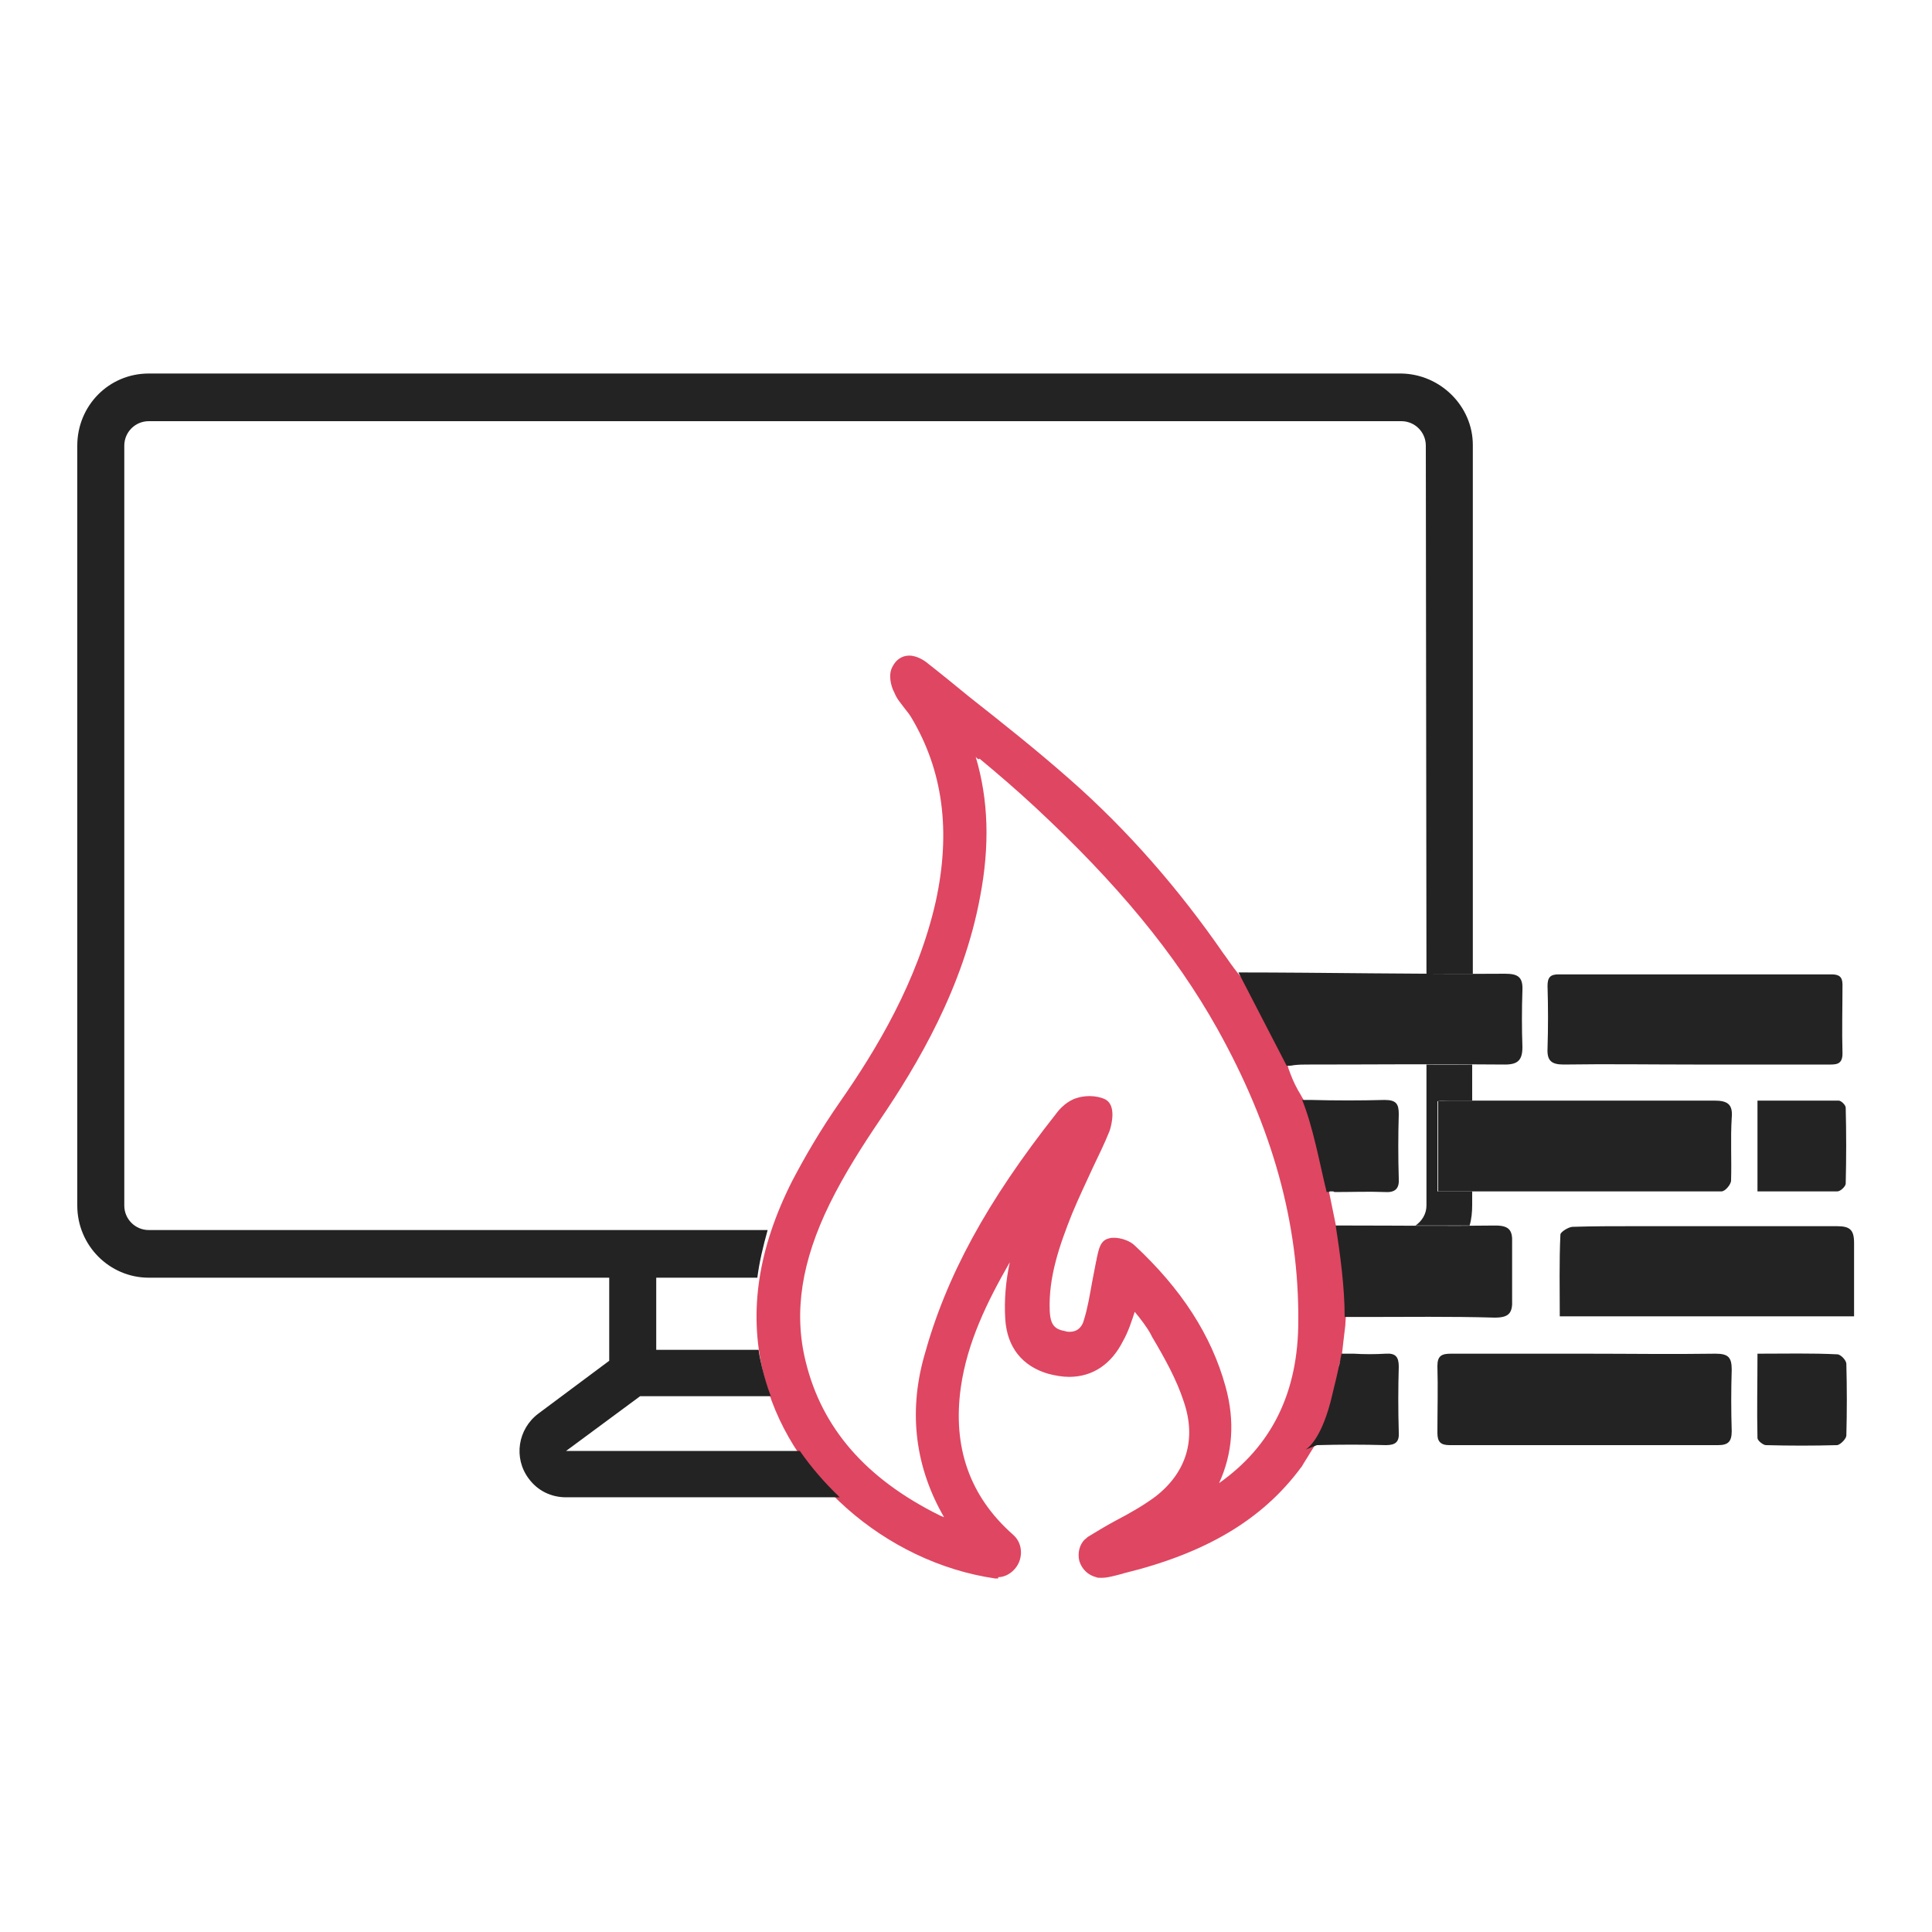
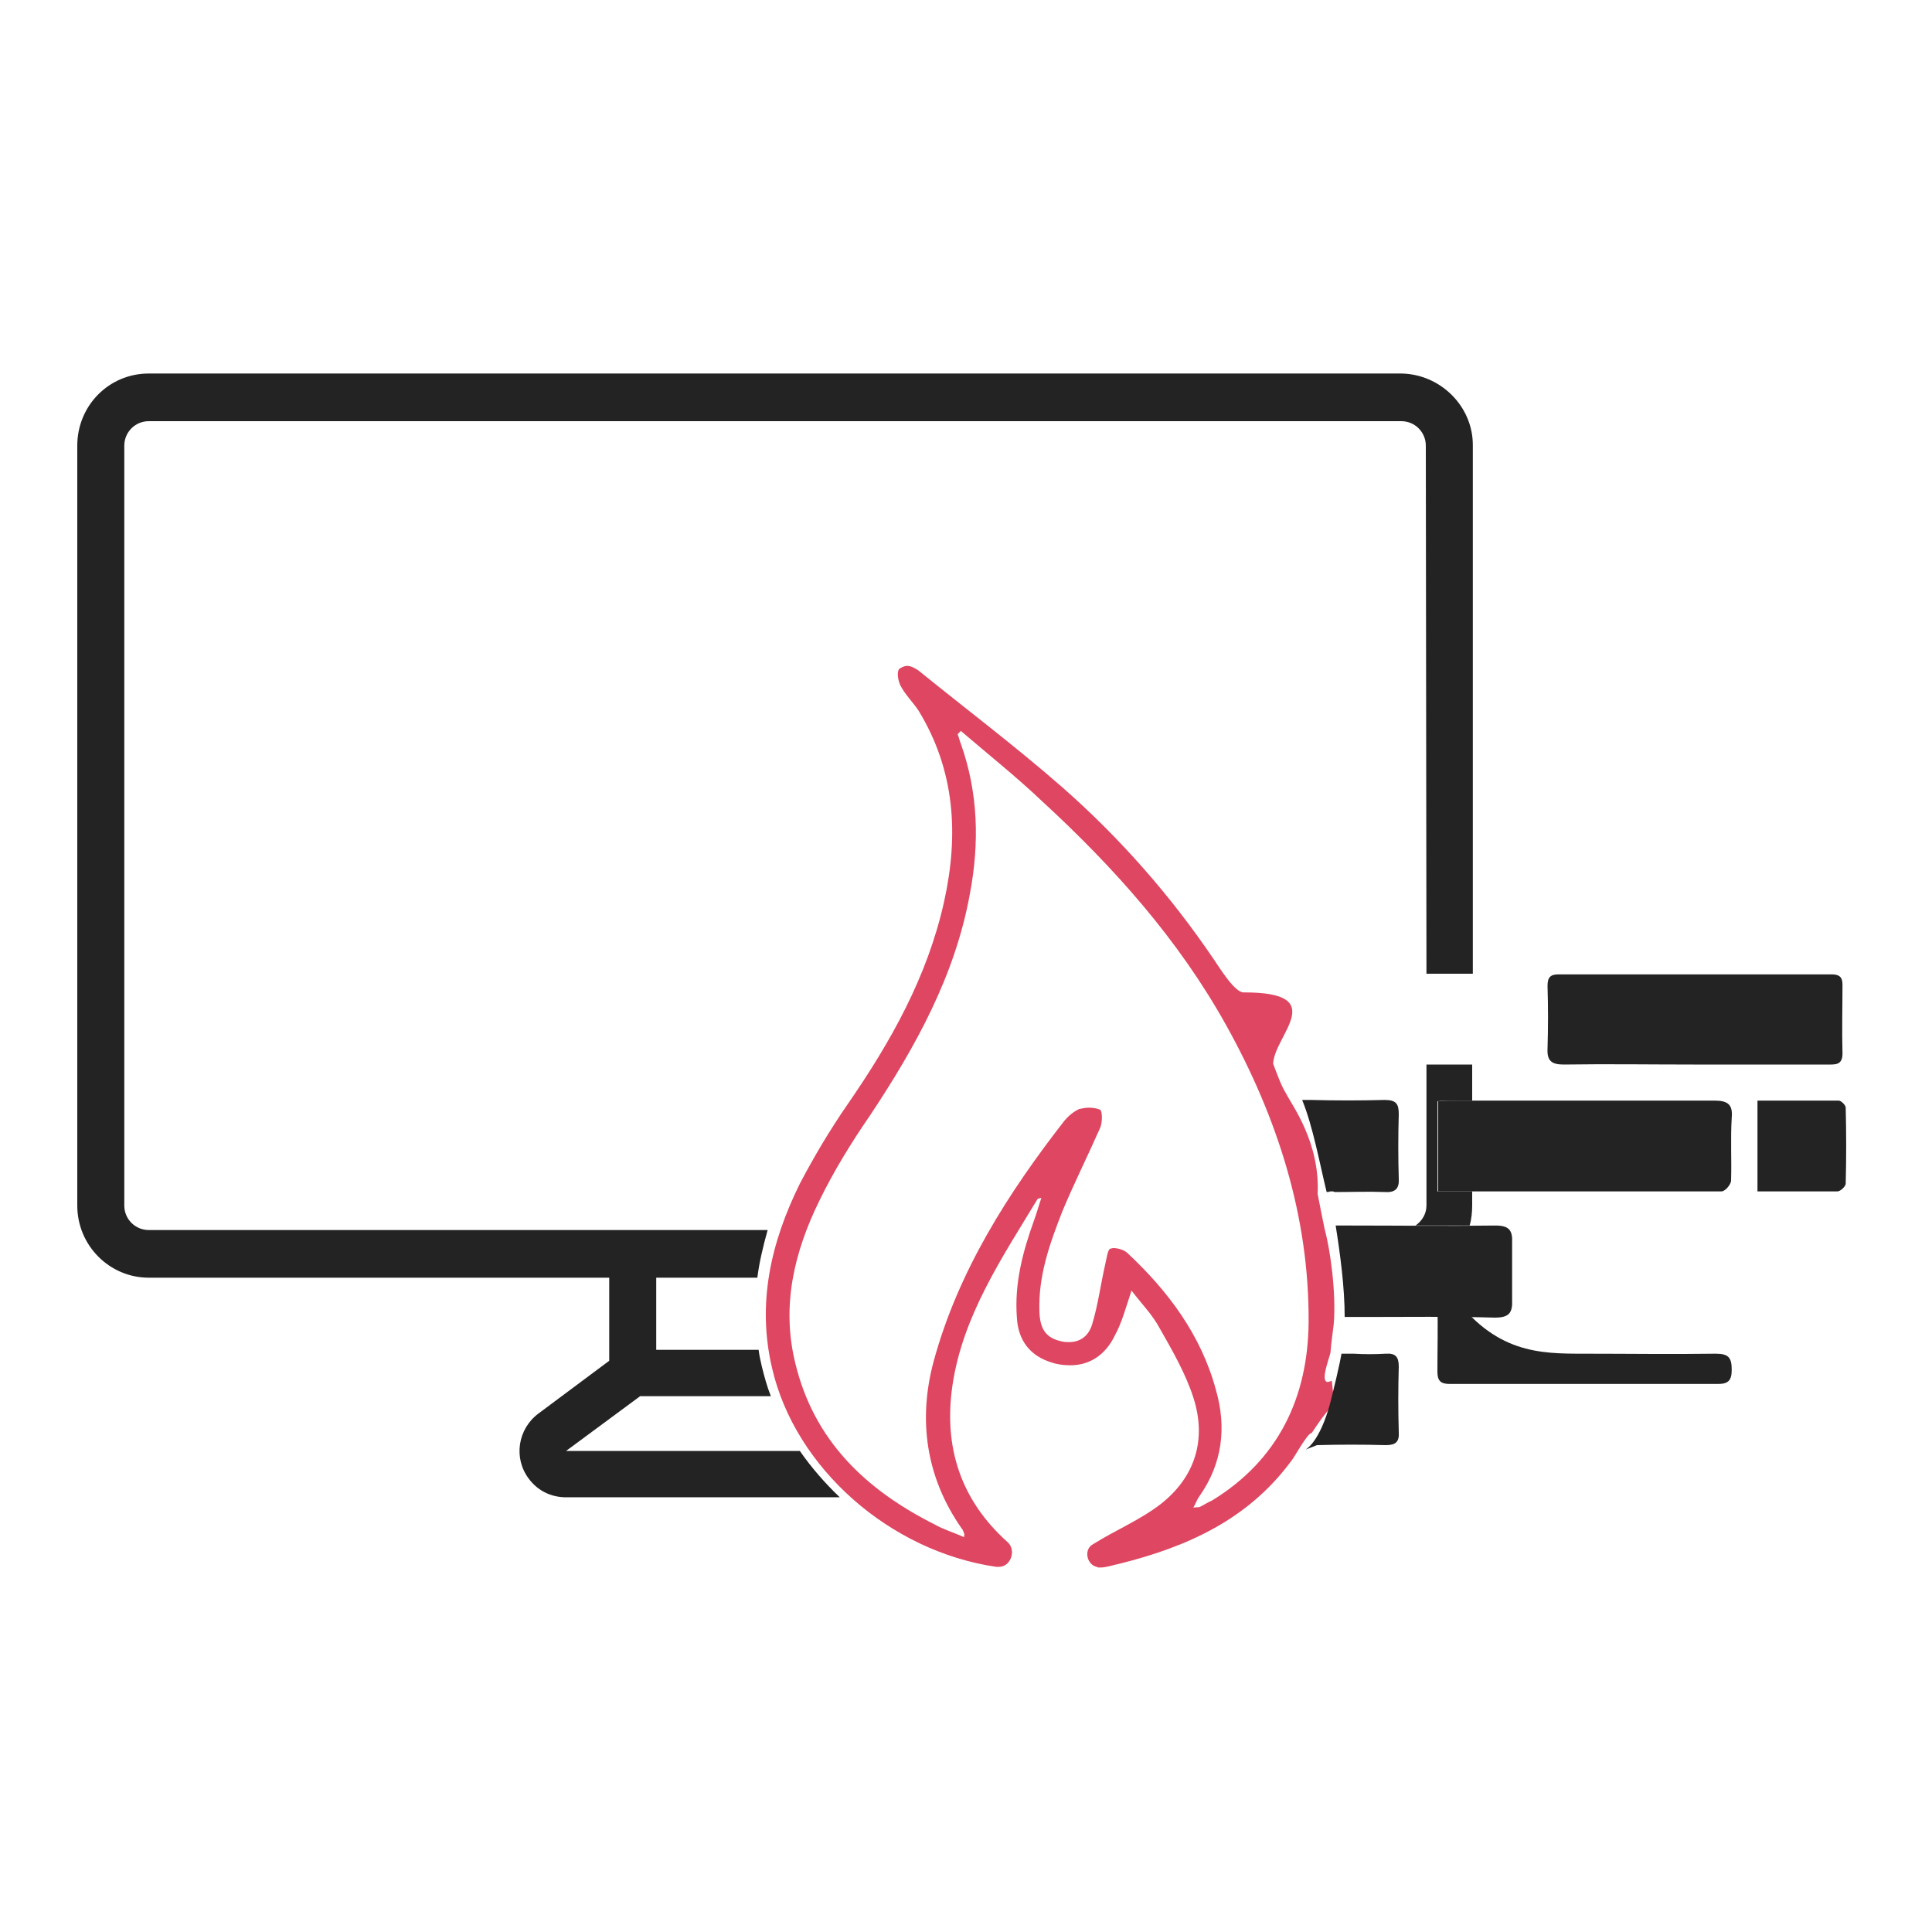
<svg xmlns="http://www.w3.org/2000/svg" version="1.1" id="Layer_2" x="0px" y="0px" viewBox="0 0 300 300" style="enable-background:new 0 0 300 300;" xml:space="preserve">
  <style type="text/css">
	.st0{fill:#DF4661;}
	.st1{fill:#232323;}
</style>
  <g>
    <g>
      <g>
-         <path class="st0" d="M155,245.1c-0.2,0-0.3,0-0.5,0c-17.1-2.5-32.3-15.9-36-32c-2.3-9.6-0.7-19.4,4.5-29.7     c2-3.8,4.3-7.8,7.5-12.4c5.5-7.9,12-18.6,14.8-31c2.4-11,1.1-20.4-3.8-28.6c-0.3-0.5-0.7-1-1.1-1.5c-0.5-0.7-1.1-1.3-1.5-2.3     c-0.6-1.1-1-2.9-0.3-4.1c0.5-1,1.4-1.7,2.6-1.7c0.8,0,1.8,0.4,2.6,1c2.3,1.8,4.5,3.6,6.7,5.4c5.2,4.1,10.5,8.3,15.6,12.8     c9,7.9,17,17.1,23.9,27.1l0.3,0.4c2,2.9,2.8,3.7,3.2,3.9l0,0c4.7,0,7.3,0.8,8.5,2.6c1.2,2.1,0,4.4-1,6.6     c-0.6,1.1-1.2,2.4-1.3,3.3c0.2,0.4,0.3,0.7,0.4,1.1c0.4,1.1,0.8,2.1,1.3,3c0.1,0.2,0.2,0.4,0.4,0.7c1.4,2.5,5,8.2,4.6,15.5     l1.1,5.4c0.9,3.3,1.8,10.2,1.4,15.1v0.1c-0.2,1.8-0.4,3.2-0.5,4.3c0,0.3-0.1,0.6-0.3,1.3c-0.1,0.2-0.1,0.4-0.2,0.7l0.4-0.2     l0.3,2.3c0.1,0.8,0.1,1.4,0.2,1.9c0.2,1.9,0.2,2.4-1,3.7c-0.5,0.6-1.3,1.5-2.6,3.5l-0.4,0.7h-0.3c-0.5,0.6-1.4,2.2-1.8,2.8     c-0.4,0.6-0.5,0.9-0.7,1.1c-6,8.1-14.8,13.3-27.5,16.4c-0.2,0.1-0.4,0.1-0.7,0.2c-0.8,0.2-1.8,0.5-2.7,0.5c-0.1,0-0.2,0-0.3,0     c-0.2,0-0.4,0-0.6-0.1c-1.2-0.3-2.2-1.2-2.6-2.5c-0.3-1.2,0-2.6,0.9-3.4c0.2-0.1,0.3-0.3,0.5-0.4c1.3-0.8,2.8-1.7,4.1-2.4     c2.3-1.2,4.4-2.4,6.3-3.8c4.9-3.8,6.4-9,4.4-14.8c-1.1-3.4-3-6.8-4.9-10l-0.2-0.4c-0.6-1.1-1.5-2.3-2.5-3.5     c-0.5,1.5-1,3.1-1.8,4.5c-1.8,3.6-4.7,5.6-8.4,5.6c-1,0-2.2-0.2-3.3-0.5c-4-1.2-6.3-4.1-6.6-8.4c-0.2-3.1,0.1-6.1,0.7-8.9     c-3.5,6.1-6.6,12.4-7.6,19.4c-1.3,9.2,1.3,16.9,8.1,22.9l0.1,0.1c1.1,1,1.4,2.6,0.9,4c-0.5,1.4-1.9,2.5-3.3,2.5L155,245.1z      M151.5,117.5c2,6.7,2.2,13.8,0.7,21.7c-2.6,14.1-9.7,26.1-15.7,34.9c-2.5,3.7-5.4,8.2-7.7,12.9c-4.3,8.8-5.6,16.7-3.7,24.4     c2.5,10.3,9.3,18.2,20.8,23.9c0.2,0.1,0.5,0.2,0.7,0.3c-4.4-7.6-5.6-16.1-3.1-25c3.4-12.4,9.7-24,20.6-37.8     c0.5-0.7,1.7-1.9,3.1-2.3c0.6-0.2,1.3-0.3,2-0.3c0.9,0,1.8,0.2,2.4,0.5c1.8,0.9,1,4,0.7,4.9c-0.8,2-1.7,3.8-2.6,5.7     c-1.1,2.4-2.2,4.7-3.2,7.1c-2,5-3.7,9.9-3.5,15.1c0.1,2.3,0.8,2.9,2.4,3.2c0.3,0.1,0.5,0.1,0.7,0.1c1.4,0,2-1,2.2-1.8     c0.6-1.9,0.9-3.8,1.3-6c0.2-1,0.4-2.1,0.6-3.1c0-0.1,0.1-0.3,0.1-0.5c0.3-1.3,0.5-2.8,1.9-3.1c0.3-0.1,0.5-0.1,0.8-0.1     c1.1,0,2.5,0.5,3.2,1.2c7.2,6.7,11.9,13.9,14.1,21.9c1.5,5.4,1.1,10.4-1,15c8.2-5.8,12.3-14.1,12.3-25.2c0.1-15.2-4-30-12.6-45.4     c-6.5-11.6-15.5-22.5-28.3-34.4c-2.8-2.6-5.7-5.1-8.6-7.5C152,118,151.7,117.8,151.5,117.5z" />
        <path class="st0" d="M140.9,103.4c0.5,0,1.1,0.3,1.7,0.7c7.4,6,15.1,11.8,22.3,18.1c9,7.9,16.9,16.9,23.6,26.8     c0.9,1.3,3.2,5.1,4.6,5.1l0,0h0.1c13.5,0,4.6,6.7,4.5,11.1c0.7,1.8,1.2,3.3,2,4.6c0.9,1.8,5.3,7.6,4.9,15.6     c0.4,2,0.7,3.6,1.1,5.5c0.9,3.3,1.8,10,1.4,14.7c-0.2,1.7-0.4,3-0.5,4.4c-0.1,0.7-1.7,4.6-0.4,4.6c0.1,0,0.3-0.1,0.6-0.2     c0.5,5.3,0.9,1.9-3.1,8.1c-0.7,0-2.8,4-3.3,4.5c-6.7,9-16.1,13.2-26.5,15.8c-1,0.2-2.1,0.6-3,0.6c-0.1,0-0.2,0-0.2,0     c-0.1,0-0.3,0-0.4-0.1c-1.4-0.3-2-2.3-0.9-3.3c0.1-0.1,0.2-0.1,0.3-0.2c3.5-2.2,7.4-3.8,10.6-6.3c5.3-4.2,7.1-10,5-16.5     c-1.2-3.7-3.2-7.2-5.2-10.7c-1.1-2.1-2.8-3.8-4.4-5.9c-0.9,2.7-1.5,5-2.6,7c-1.5,3.1-4,4.6-6.9,4.6c-0.9,0-1.9-0.1-2.8-0.4     c-3.4-1-5.3-3.4-5.5-7c-0.4-5.3,0.9-10.2,2.7-15.2c0.4-1.1,0.7-2.2,1.1-3.4c-0.3,0.1-0.5,0.1-0.6,0.2     c-5.5,9.1-11.6,18.1-13.2,28.9c-1.4,9.5,1.2,17.8,8.6,24.4l0,0c1.3,1.2,0.5,3.8-1.4,3.8h-0.1c-0.1,0-0.2,0-0.3,0     c-16.5-2.4-31.2-15.3-34.8-30.8c-2.4-10.1-0.2-19.6,4.3-28.7c2.2-4.2,4.7-8.4,7.4-12.3c6.7-9.7,12.4-19.8,15-31.5     c2.3-10.4,1.7-20.4-4-29.7c-0.8-1.2-2-2.4-2.7-3.7c-0.4-0.7-0.7-2.1-0.3-2.7C140,103.6,140.4,103.4,140.9,103.4 M149.7,238.7     c0-0.4,0.1-0.5,0-0.6c-0.1-0.3-0.2-0.6-0.4-0.8c-5.5-7.9-6.8-16.8-4.3-26c3.8-13.9,11.5-26,20.3-37.3c0.6-0.7,1.4-1.4,2.3-1.8     c0.5-0.1,1-0.2,1.5-0.2c0.6,0,1.2,0.1,1.7,0.3c0.4,0.2,0.4,2.1,0,2.9c-1.9,4.3-4,8.5-5.8,12.8c-2,5.1-3.8,10.1-3.6,15.7     c0.1,2.8,1.1,4.1,3.5,4.6c0.4,0.1,0.7,0.1,1.1,0.1c1.9,0,3.1-1.1,3.6-2.8c0.9-3,1.3-6.1,2-9.2c0.2-0.8,0.4-2.4,0.8-2.5     c0.1,0,0.3-0.1,0.5-0.1c0.7,0,1.7,0.3,2.2,0.8c6.3,5.9,11.4,12.7,13.7,21.2c1.7,5.9,1,11.5-2.6,16.6c-0.3,0.4-0.5,1-0.9,1.7     c0.5-0.1,0.8,0,1-0.1c0.6-0.3,1.2-0.7,1.9-1c10.3-6.3,14.9-16,15-27.7c0.1-16.5-4.9-31.9-12.8-46.1     c-7.4-13.3-17.4-24.5-28.6-34.8c-4-3.8-8.4-7.3-12.6-10.9c-0.2,0.2-0.3,0.3-0.5,0.5c0.2,0.5,0.3,1,0.5,1.5     c2.7,7.6,2.9,15.4,1.4,23.3c-2.3,12.7-8.4,23.7-15.5,34.4c-2.9,4.2-5.6,8.6-7.8,13.1c-4,8.1-6,16.5-3.8,25.4     c2.9,12,10.9,19.6,21.6,25C146.5,237.5,148.2,238,149.7,238.7" />
      </g>
      <path class="st1" d="M204.5,224.4c3.6-0.1,7.1-0.1,10.7,0c1.5,0,2.1-0.5,2-2c-0.1-3.4-0.1-6.8,0-10.2c0-1.5-0.5-2.1-2-2    c-1.7,0.1-3.4,0.1-5,0c0,0,0,0-0.1,0c0,0-0.3,0-1.8,0c0,0-0.2,1.5-1.7,7.5c-1.7,6.4-3.9,7.4-3.9,7.4L204.5,224.4z" />
      <path class="st1" d="M234.8,193c0.1-2-0.5-2.7-2.6-2.7c-7.4,0.1-14.8,0-22.3,0c0,0-1.1,0-2.5,0c0.7,4.4,1.4,9.6,1.4,14.2    c1.5,0,2.9,0,2.9,0c6.8,0,13.6-0.1,20.4,0.1c2.2,0,2.8-0.7,2.7-2.8C234.8,198.9,234.8,195.9,234.8,193z" />
      <path class="st1" d="M215,170.8c-3.8,0.1-7.6,0.1-11.4,0c-0.2,0-1.1,0-1.4,0c1.7,4.2,2.7,9.8,3.8,14.3c1.4-0.1-0.6-0.1,0.9-0.1    c0.1,0,0.2,0,0.3,0.1c2.7,0,5.3-0.1,7.9,0c1.6,0.1,2.2-0.6,2.1-2.1c-0.1-3.3-0.1-6.6,0-10C217.2,171.4,216.8,170.8,215,170.8z" />
-       <path class="st1" d="M199.8,165.5c0.1,0,0.7,0,1.1-0.1c0.8-0.1,1.5-0.1,2.2-0.1c10.2,0,20.4-0.1,30.6,0c2,0,2.7-0.7,2.7-2.7    c-0.1-2.9-0.1-5.9,0-8.8c0.1-2.1-0.7-2.6-2.7-2.6c-13.2,0.1-28.2-0.2-41.4-0.2" />
-       <path class="st1" d="M287.9,204.4c-15.3,0-30.3,0-45.7,0c0-4.3-0.1-8.5,0.1-12.7c0-0.4,1.3-1.2,1.9-1.2c3.2-0.1,6.5-0.1,9.7-0.1    c10.4,0,20.9,0,31.3,0c2,0,2.7,0.5,2.7,2.6C287.9,196.7,287.9,200.5,287.9,204.4z" />
      <path class="st1" d="M223.3,185c0-4.8,0-9.3,0-14c0.9-0.1,1.6-0.1,2.4-0.1c13.5,0,27,0,40.5,0c2.1,0,2.9,0.6,2.7,2.7    c-0.2,3.2,0,6.5-0.1,9.7c0,0.6-0.9,1.7-1.5,1.7C252.9,185,238.2,185,223.3,185z" />
-       <path class="st1" d="M246,210.2c6.8,0,13.6,0.1,20.4,0c2,0,2.5,0.6,2.5,2.5c-0.1,3.2-0.1,6.3,0,9.5c0,1.6-0.5,2.2-2.1,2.2    c-13.9,0-27.8,0-41.7,0c-1.4,0-1.9-0.5-1.9-1.9c0-3.5,0.1-7,0-10.4c0-1.6,0.7-1.9,2.1-1.9C232.1,210.2,239.1,210.2,246,210.2z" />
+       <path class="st1" d="M246,210.2c6.8,0,13.6,0.1,20.4,0c2,0,2.5,0.6,2.5,2.5c0,1.6-0.5,2.2-2.1,2.2    c-13.9,0-27.8,0-41.7,0c-1.4,0-1.9-0.5-1.9-1.9c0-3.5,0.1-7,0-10.4c0-1.6,0.7-1.9,2.1-1.9C232.1,210.2,239.1,210.2,246,210.2z" />
      <path class="st1" d="M263,165.3c-6.7,0-13.4-0.1-20.2,0c-1.9,0-2.6-0.6-2.5-2.5c0.1-3.2,0.1-6.5,0-9.7c0-1.3,0.4-1.8,1.7-1.8    c14.1,0,28.3,0,42.4,0c1.2,0,1.7,0.4,1.7,1.6c0,3.5-0.1,7.1,0,10.7c0,1.8-1.1,1.7-2.3,1.7C276.9,165.3,269.9,165.3,263,165.3z" />
      <path class="st1" d="M272.9,185c0-4.9,0-9.4,0-14.1c4.3,0,8.4,0,12.6,0c0.4,0,1.1,0.7,1.1,1.1c0.1,3.9,0.1,7.9,0,11.8    c0,0.4-0.8,1.2-1.3,1.2C281.4,185,277.2,185,272.9,185z" />
-       <path class="st1" d="M272.9,210.2c4.4,0,8.4-0.1,12.4,0.1c0.5,0,1.4,0.9,1.4,1.5c0.1,3.7,0.1,7.4,0,11.1c0,0.5-0.9,1.4-1.4,1.5    c-3.7,0.1-7.4,0.1-11.1,0c-0.4,0-1.3-0.7-1.3-1.1C272.8,219,272.9,214.7,272.9,210.2z" />
    </g>
  </g>
  <g>
    <path class="st1" d="M221.5,165.3l0,21.9c0,1.3-0.7,2.4-1.7,3.1c2.8,0,5.6,0,8.4,0c0.3-1,0.4-2.1,0.4-3.2V185c-1.8,0-3.6,0-5.4,0   c0-4.8,0-9.3,0-14c0.9-0.1,1.6-0.1,2.4-0.1c1,0,2,0,3,0v-5.6C226.3,165.3,223.9,165.3,221.5,165.3z" />
    <path class="st1" d="M124.2,225.3H87.9l11.5-8.5h20.3c-0.6-1.5-1-3-1.4-4.6c-0.2-0.9-0.4-1.7-0.5-2.6h-15.9v-11.2h15.7   c0.3-2.4,0.9-4.9,1.6-7.4H23.1c-2.1,0-3.8-1.7-3.8-3.8v-118c0-2.1,1.7-3.8,3.8-3.8h194.5c2.1,0,3.8,1.7,3.8,3.8l0.1,82   c2.4,0,4.9,0,7.2,0V69.1c0-6-5-11-11.1-11.1H23.1c-6.2,0-11.1,5-11.1,11.2v118c0,6.2,5,11.2,11.1,11.2h71.5v12.9l-11,8.2   c-3.2,2.4-3.9,6.9-1.5,10.1c1.4,1.9,3.5,2.9,5.8,2.9h42.5C128.1,230.3,126,227.9,124.2,225.3z" />
  </g>
</svg>